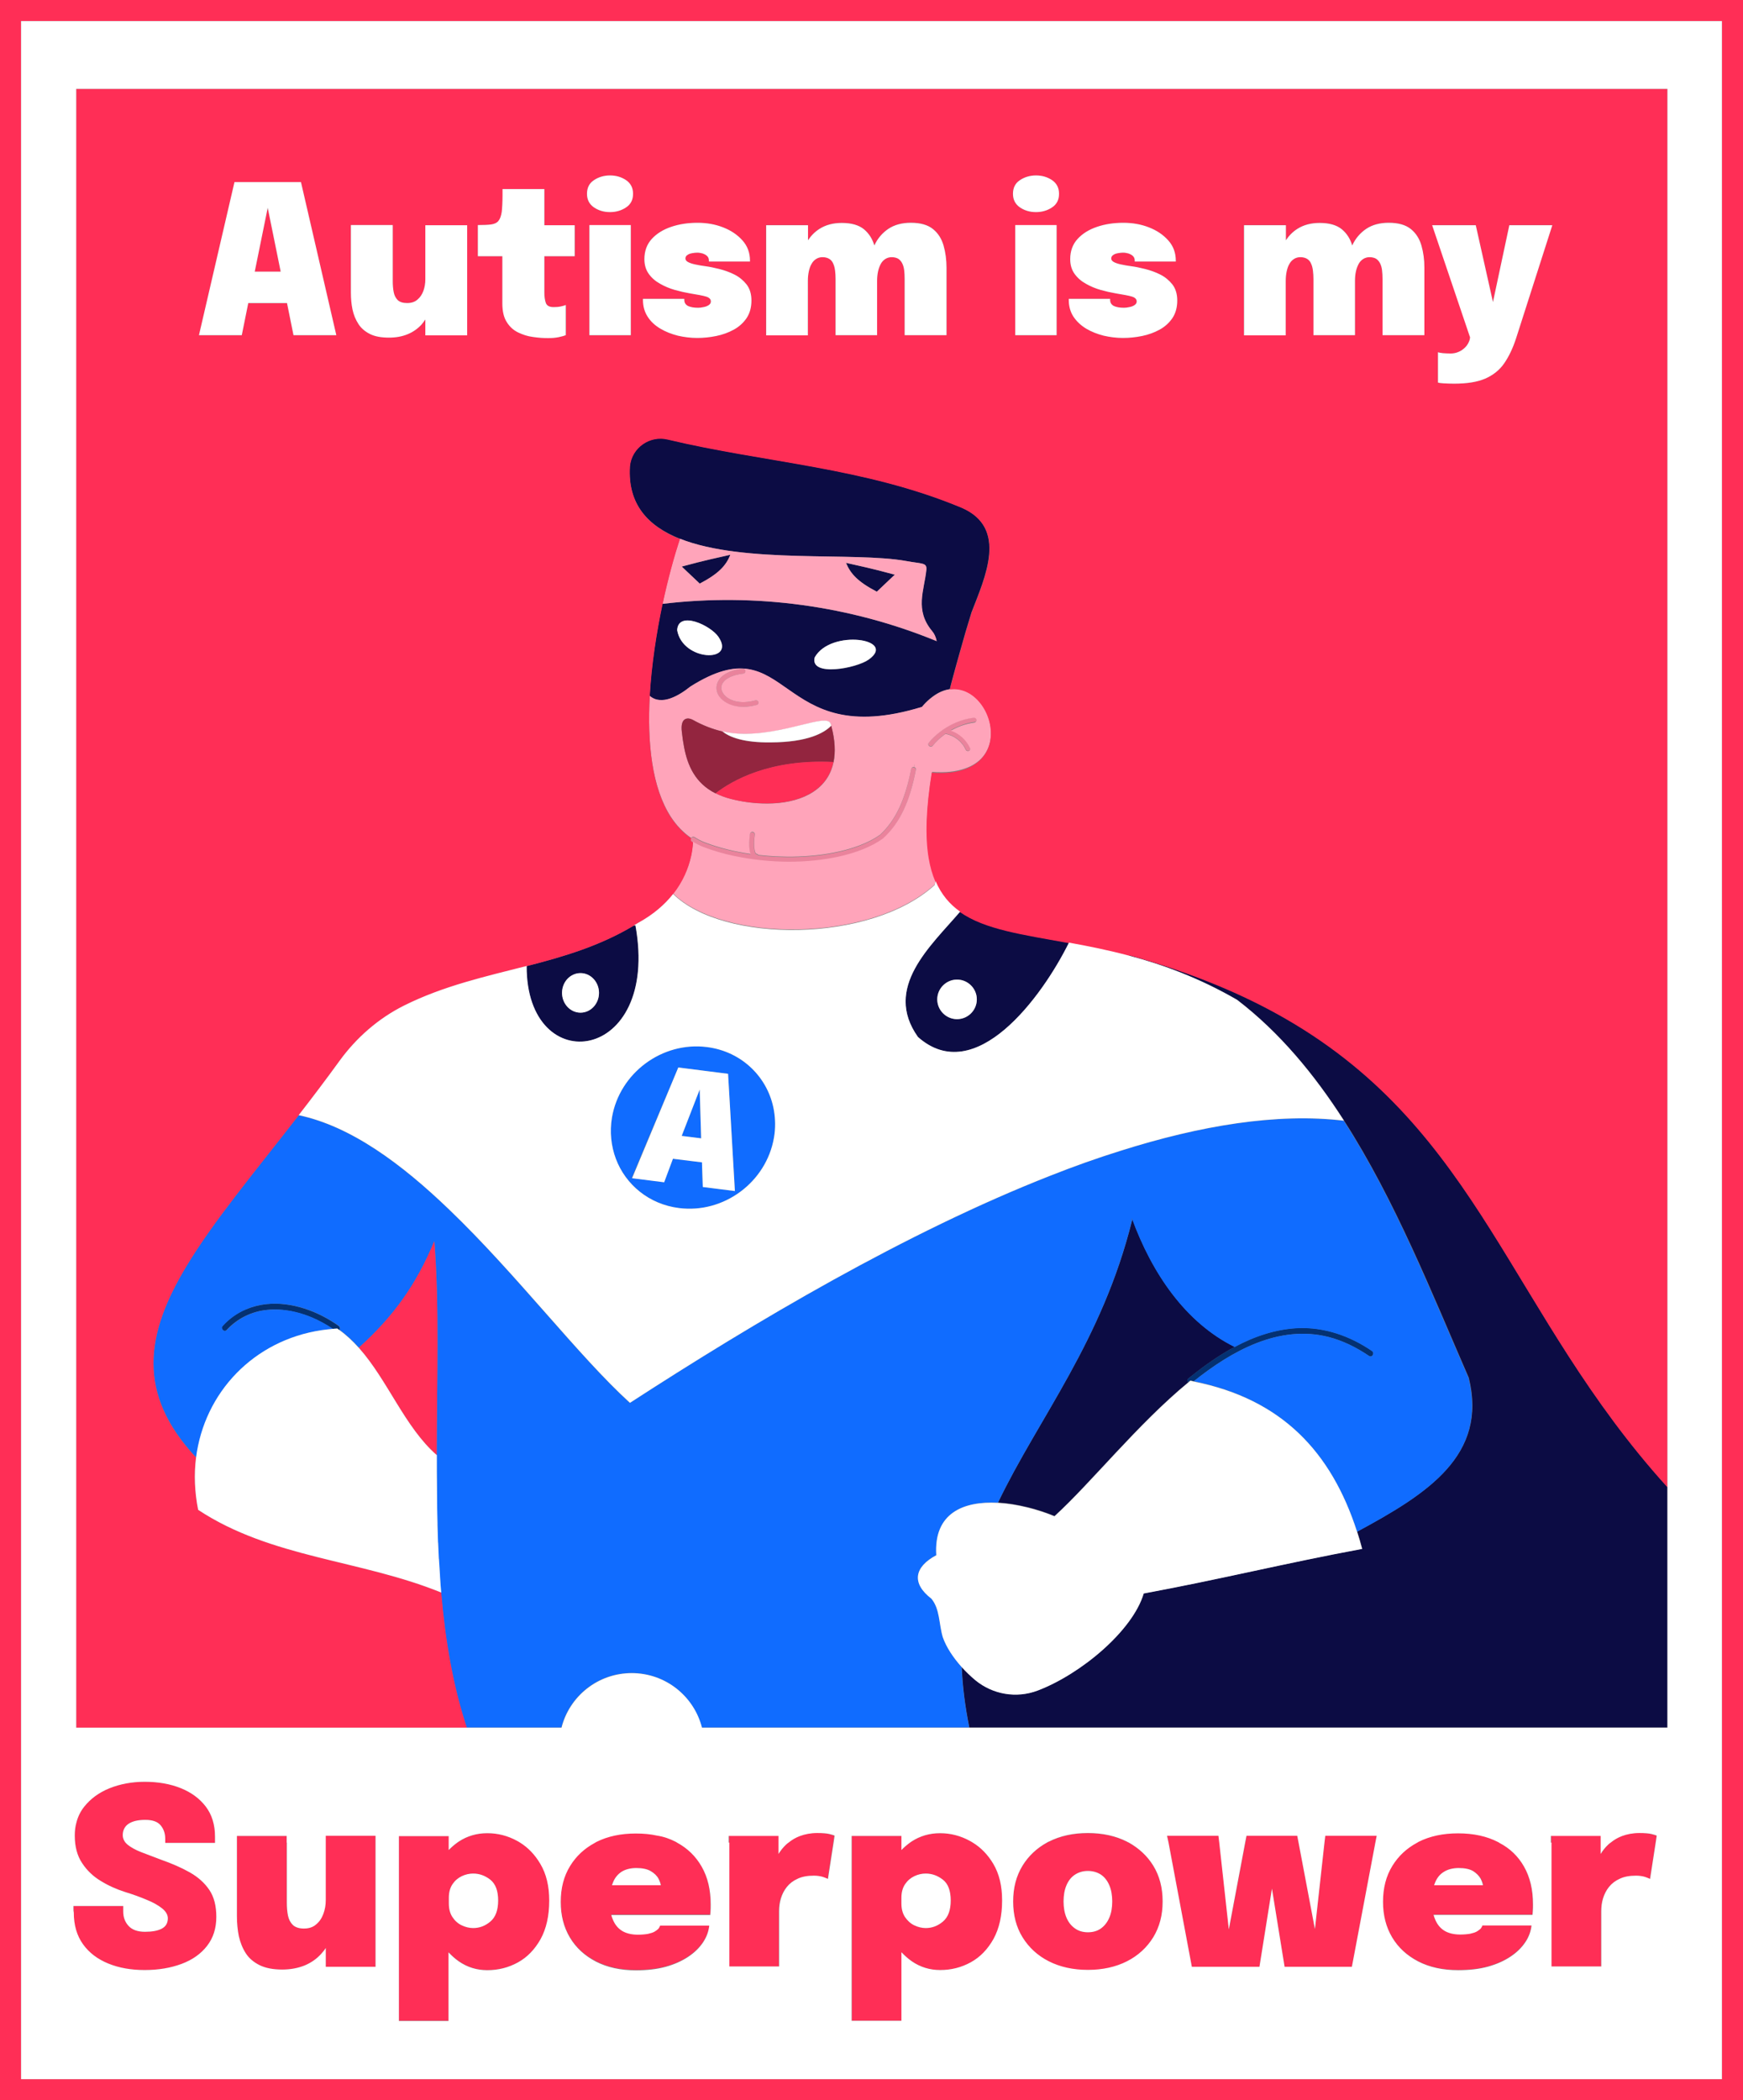
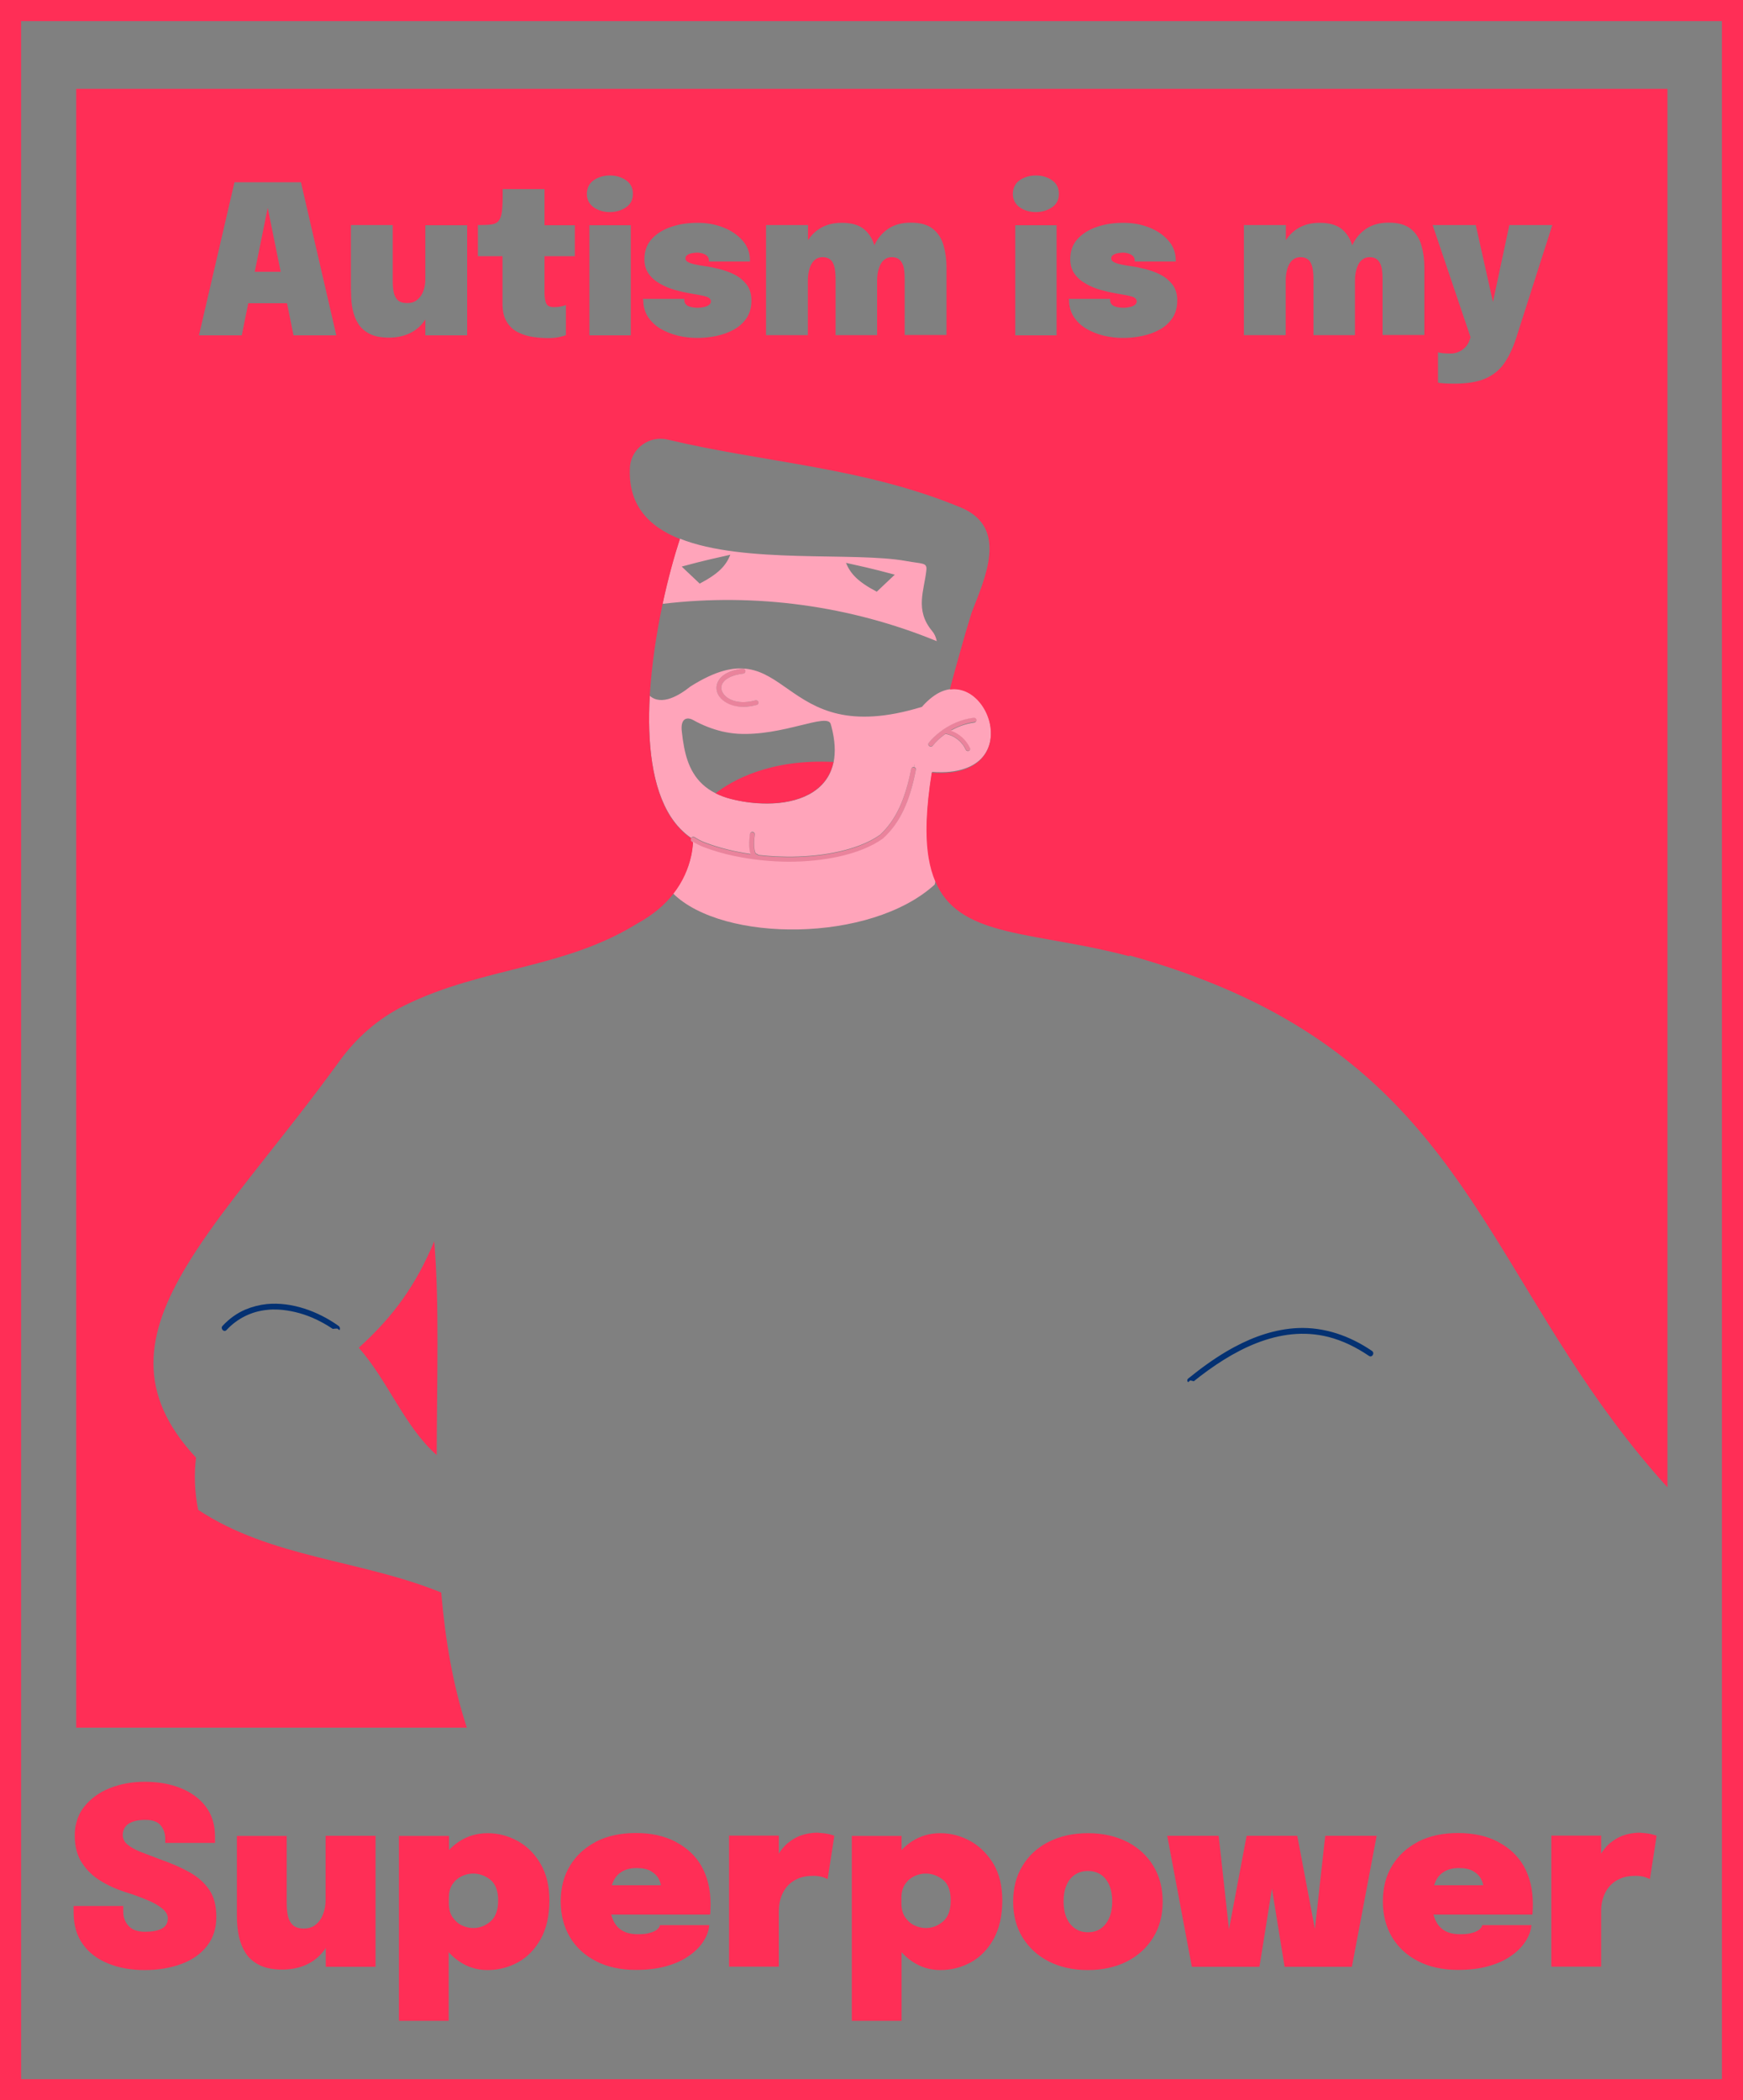
<svg xmlns="http://www.w3.org/2000/svg" height="1295.2" preserveAspectRatio="xMidYMid meet" version="1.0" viewBox="0.0 0.0 1074.9 1295.2" width="1074.9" zoomAndPan="magnify">
  <rect x="0.0" y="0.0" width="1074.9" height="1295.2" fill="#808080" stroke="none" />
  <g id="change1_1">
-     <path d="M1028.3,916.9v148.4H597.8c-2.7-13.3-4.2-25.7-4.7-37.4c2.6,2.9,5.5,5.7,8.5,8.2 c10.7,8.8,25.3,11.3,38.3,6.4c26.7-10.1,58.7-36.9,65.5-59.9h0c48.1-8.9,85.3-18.3,134.7-27.5c-1-3.6-2-7.1-3.1-10.6 c43.4-23.4,80.6-47.1,68.8-94.9c-22.6-51.9-45.4-109.5-76.9-158.5c-18.4-28.7-39.8-54.5-65.9-74.5c-23.3-13.5-45.7-21.7-66.4-27.2 l0.2-0.5c38.4,10.7,69.9,23.9,96.4,39.2C913.2,697.5,931,809.4,1028.3,916.9z M566.1,639.5c-21.6-30.4,7.8-56,26-77.3 c15.4,10.9,38.8,14,67.2,19.2C642.5,615.2,601.4,670.8,566.1,639.5z M602.4,616.3c0-6.7-5.5-12.2-12.2-12.2s-12.2,5.5-12.2,12.2 s5.5,12.2,12.2,12.2S602.4,623.1,602.4,616.3z M391.8,570.7c15.5,85.2-67.4,95.7-67.1,25.1c22.7-5.8,45.1-12.4,66.1-25L391.8,570.7z M369.4,612.3c0-6.7-5.1-12.2-11.4-12.2s-11.4,5.5-11.4,12.2c0,6.7,5.1,12.2,11.4,12.2S369.4,619,369.4,612.3z M568.5,436 c-91,27.9-80.4-52-142.9-12.5c-6.6,5.3-17.6,12.1-25,5.7c1.1-19.4,4.2-39.2,7.9-56.8c57.1-6.9,115.9,1.1,169.1,23 c-0.5-2.5-1.5-4.7-2.9-6.3c-10.8-13-4.8-25-3.5-37.6c0.5-4.7-2.6-3.7-12.3-5.5c-32.3-5.9-100,2-139.7-13.8 c-19.5-7.8-32.3-21.2-30.8-44.8c1.1-11.4,12.2-19.2,23.3-16.5c60.3,14.4,121.2,17,181.3,42.1c28.8,12.5,14.4,43.1,6.1,64.6 c-2.6,8.4-5,16.5-7.1,24.2c-1.7,5.9-3.2,11.5-4.7,17c-0.6,2.1-1.1,4.2-1.6,6.2c-0.2,0-0.4,0.1-0.6,0.1c-3,0.5-6.2,1.8-9.3,4 c-1.7,1.2-3.4,2.6-5.1,4.3C570,434.2,569.3,435.1,568.5,436z M443.1,392.8c-4.7-7-24.9-16.5-25.5-4.2 C420.9,407.9,454.1,408.9,443.1,392.8z M502.5,405.5c-3.2,12.1,25.6,6.8,33.3,1.3C553.6,394,512.3,387.7,502.5,405.5z M551.8,354.4 c-15-4.1-21.8-5.4-30-7.3c2.7,6.7,7.1,11.6,19,17.8L551.8,354.4z M450.5,342.1c-8.3,2-15,3.2-30,7.3l11.1,10.5 C443.3,353.7,447.7,348.8,450.5,342.1z M568.1,439.1C568.1,439.1,568.1,439.1,568.1,439.1L568.1,439.1L568.1,439.1z M650.3,934.9 c22.9-20.9,51.1-56.6,82.5-82.5c-0.6-0.6-0.8-1.6,0.1-2.3c7.5-6.1,15.3-11.8,23.6-16.7c1.6-1,3.3-1.9,5-2.8 c-30.3-15-51-45.3-63.5-79.6l0.2,1.4c-18.5,74.7-57.7,122-82.7,174.2C627.4,927.3,640.2,930.7,650.3,934.9z" fill="#0C0C44" />
-   </g>
+     </g>
  <g id="change2_1">
    <path d="M209.4,820.3c-0.5-0.3-0.9-0.7-1.4-1c-0.9,0-1.9,0.1-2.8,0.2c-4-2.7-8.2-5-12.6-6.9c-6.6-2.8-13.8-4.6-21-5 c-2.3-0.1-4.6-0.1-6.9,0.2c-9.6,0.9-18.4,5.3-25,12.4c-1.5,1.7-4-0.8-2.5-2.5c4-4.3,8.7-7.8,14.1-10.1c4.3-1.8,8.7-2.9,13.2-3.4 c15.5-1.5,31.7,4.5,44.2,13.4C209.8,818.4,209.8,819.5,209.4,820.3z M846.1,833.1c-13.6-9.3-29.5-14.9-46.1-14.1 c-13.6,0.7-26.7,5.2-38.6,11.6c-1.7,0.9-3.3,1.8-5,2.8c-8.3,4.9-16.1,10.6-23.6,16.7c-0.9,0.7-0.7,1.7-0.1,2.3 c0.4-0.4,0.9-0.7,1.3-1.1c0.7,0.1,1.5,0.3,2.2,0.5c23.2-18.6,52.5-35.1,83.1-27.3c9,2.3,17.3,6.5,25,11.7 C846.2,837.4,848,834.4,846.1,833.1z" fill="#043172" />
  </g>
  <g id="change3_1">
-     <path d="M836.9,944.6c-15.9-49.3-46.5-81.8-100.7-92.8c23.2-18.6,52.5-35.1,83.1-27.3c9,2.3,17.3,6.5,25,11.7 c1.9,1.3,3.6-1.8,1.8-3c-13.6-9.3-29.5-14.9-46.1-14.1c-13.6,0.7-26.7,5.2-38.6,11.6c-30.3-15-51-45.3-63.5-79.6l0.2,1.4 c-18.5,74.7-57.7,122-82.7,174.2c-21-1.1-39.7,6.2-38,32.3c-13.5,7.2-15.5,17.2-3,26.8c5.3,6.5,4.6,15.7,7,23.7 c2.2,6.1,6.4,12.6,11.6,18.4c0.5,11.7,2,24.1,4.7,37.4h-72.2h-92.7c-4.9-19.3-22.4-33.6-43.3-33.6s-38.4,14.3-43.3,33.6h-58.4 c-8.6-25.6-13.3-53.9-15.8-83.2c-0.3-3.1-0.5-6.2-0.7-9.4c0-0.7-0.1-1.4-0.1-2c-0.2-3.1-0.4-6.2-0.6-9.3c0-0.3,0-0.7-0.1-1 c-0.2-2.9-0.3-5.9-0.4-8.9c0-0.5,0-1.1-0.1-1.6c-0.1-3.2-0.2-6.4-0.3-9.6c0-0.4,0-0.8,0-1.2c-0.1-3.1-0.2-6.3-0.2-9.4 c0-0.2,0-0.4,0-0.7c-0.1-3.4-0.1-6.7-0.1-10.1c0-0.3,0-0.6,0-0.9c-0.1-6.9-0.1-13.9-0.1-20.8l0,0c0.1-46.8,1.7-92.6-1.4-131.8 c-11.1,26.7-24.9,46.1-46.5,65.6l0,0.1c-0.1-0.1-0.1-0.1-0.2-0.2c-3.6-4-7.5-7.7-11.8-10.8c0.4-0.8,0.4-1.8-0.5-2.5 c-12.5-8.9-28.7-15-44.2-13.4c-4.5,0.4-8.9,1.5-13.2,3.4c-5.4,2.3-10.2,5.8-14.1,10.1c-1.5,1.6,0.9,4.1,2.5,2.5 c6.6-7.1,15.4-11.5,25-12.4c2.3-0.2,4.6-0.3,6.9-0.2c7.2,0.3,14.3,2.1,21,5c4.4,1.9,8.6,4.2,12.6,6.9c-2.3,0.2-4.6,0.5-6.9,0.8 c-42.1,6.3-72.3,38.5-77.4,78.6C84,859.4,89.7,822.8,115,780.8c16.7-27.8,42.1-58.1,69.2-93c32.2,6.8,63.5,30,92.9,58.3 c41.5,39.9,79.5,90.1,111.3,119.1c77.1-50,170.3-105.2,259.3-140.1c14.4-5.7,28.7-10.8,42.8-15.2c49.8-15.8,97.1-23.6,138.2-18.7 c31.5,49,54.2,106.6,76.9,158.5C917.5,897.5,880.3,921.2,836.9,944.6z M563.6,473.3l0.3-2C563.8,471.9,563.7,472.6,563.6,473.3 C563.5,473.2,563.6,473.2,563.6,473.3C563.6,473.3,563.6,473.3,563.6,473.3z M379.8,714.7c-3-7.8-3.9-16.6-2.4-25.6 c4.7-27.4,30.9-46.9,58.5-43.4c21.8,2.7,38,19,41.4,39.2c0.9,5.4,1,11,0,16.7c-4.7,27.4-30.9,46.9-58.5,43.4 C400.3,742.7,385.9,730.6,379.8,714.7z M396.7,709.5l-7.1,17l19.8,2.5l5.6-14.4l17.9,2.2l0.5,15.2l19.8,2.5l-2.4-41.4l-1.8-30.9 l-30.7-3.9L396.7,709.5z M432.4,702l-0.1-3.4l-0.8-26.7l-11.1,28.6l4.1,0.5L432.4,702z" fill="#106CFF" />
-   </g>
+     </g>
  <g id="change4_1">
    <path d="M444.6,430.8c-2.6-2.8-3.4-6.4-2.2-9.6c1-2.7,4.4-7.5,15.6-8.8c0.8-0.1,1.6,0.5,1.7,1.3 c0.1,0.8-0.5,1.6-1.3,1.7c-7,0.8-11.8,3.3-13.2,6.8c-0.8,2.1-0.2,4.5,1.6,6.5c3,3.3,9.5,5.8,19.1,3.2c0.8-0.2,1.6,0.3,1.8,1 c0.2,0.8-0.2,1.6-1,1.8c-3,0.8-5.8,1.2-8.3,1.2C451.9,436.1,447.2,433.7,444.6,430.8z M602.3,443.7c-0.1-0.8-0.9-1.4-1.7-1.3 c-7.7,1-15,4.2-21.1,9c-2.4,1.9-4.6,4.1-6.6,6.4c-0.5,0.6-0.4,1.6,0.2,2.1c0.3,0.2,0.6,0.3,1,0.3c0.4,0,0.9-0.2,1.2-0.5 c1-1.2,2.1-2.4,3.2-3.5c1.4-1.4,3-2.6,4.6-3.8c5.4,1,10.3,4.8,12.5,9.7c0.2,0.6,0.8,0.9,1.4,0.9c0.2,0,0.4,0,0.6-0.1 c0.2-0.1,0.4-0.2,0.5-0.4c0.3-0.4,0.4-0.8,0.3-1.3c0-0.1-0.1-0.2-0.1-0.3c-2.3-5-6.6-8.9-11.8-10.7c4.5-2.5,9.4-4.3,14.5-5 C601.8,445.3,602.4,444.5,602.3,443.7z M563.6,473.3C563.6,473.3,563.6,473.3,563.6,473.3C563.6,473.2,563.5,473.2,563.6,473.3 c-0.9-0.2-1.7,0.4-1.8,1.2c-3.6,19.2-9.6,31.7-19.2,40.6c-11.4,8.1-30,12.7-50.3,13.4c-4.6,0.2-9.4,0.1-14.1-0.1 c-3.6-0.2-7.2-0.5-10.7-0.9c-0.2-0.4-0.6-0.6-1.1-0.7c-0.1,0-0.2,0-0.4-0.3c-1.3-1.7-1.2-7.8-0.6-11.5c0.1-0.8-0.4-1.6-1.3-1.7 c-0.8-0.1-1.6,0.4-1.7,1.3c-0.2,1.5-1.1,8.4,0.4,12.3c-9.9-1.5-19.5-3.8-28.2-7.1c-2.2-0.9-4.4-2-6.4-3.3c-0.2-0.2-0.5-0.2-0.8-0.2 c-0.5,0-1,0.2-1.3,0.7c0,0,0,0,0,0c-0.4,0.7-0.2,1.6,0.5,2.1c0.2,0.2,0.5,0.3,0.7,0.4c1.9,1.2,4,2.2,6.1,3.1 c6.2,2.4,12.7,4.3,19.5,5.7c11,2.4,22.5,3.5,33.8,3.5c10.6,0,20.9-1,30.2-3.1c10.9-2.4,20.5-6.1,27.5-11.2l0.1-0.1 c10.2-9.4,16.4-22.4,20.2-42.3c0,0,0,0,0,0C564.9,474.2,564.4,473.5,563.6,473.3z" fill="#EA839C" />
  </g>
  <g id="change5_1">
    <path d="M577.7,395.4c-0.5-2.5-1.5-4.7-2.9-6.3c-10.8-13-4.8-25-3.5-37.6c0.5-4.7-2.6-3.7-12.3-5.5 c-32.3-5.9-100,2-139.7-13.8c-3.5,10.4-7.4,24.5-10.7,40.2C465.7,365.5,524.5,373.5,577.7,395.4z M551.8,354.4l-11.1,10.5 c-11.8-6.2-16.2-11.1-19-17.8C530,349,536.8,350.3,551.8,354.4z M431.5,359.9l-11.1-10.5c15-4.1,21.8-5.4,30-7.3 C447.7,348.8,443.3,353.7,431.5,359.9z M605.4,434.5L605.4,434.5L605.4,434.5c-4.6-6.4-11.6-10.6-19.5-9.5c-0.2,0-0.4,0.1-0.6,0.1 c-3,0.5-6.2,1.8-9.3,4c-1.7,1.2-3.4,2.6-5.1,4.3c-0.8,0.8-1.6,1.6-2.3,2.5c-91,27.9-80.4-52-142.9-12.5c-6.6,5.3-17.6,12.1-25,5.7 c-1.6,28.8,1.3,56.6,13.1,74.7c3.4,5.2,7.5,9.5,12.4,12.9c0.3-0.4,0.8-0.7,1.3-0.7c0.3,0,0.5,0.1,0.8,0.2c2,1.3,4.1,2.4,6.4,3.3 c8.7,3.3,18.3,5.7,28.2,7.1c-1.5-3.9-0.6-10.8-0.4-12.3c0.1-0.8,0.9-1.4,1.7-1.3c0.8,0.1,1.4,0.9,1.3,1.7c-0.6,3.8-0.7,9.8,0.6,11.5 c0.2,0.3,0.4,0.3,0.4,0.3c0.5,0,0.9,0.3,1.1,0.7c3.6,0.4,7.1,0.7,10.7,0.9c4.7,0.2,9.5,0.3,14.1,0.1c20.2-0.7,38.9-5.3,50.3-13.4 c9.6-8.9,15.5-21.5,19.2-40.6c0.2-0.8,0.9-1.3,1.7-1.2c0.1-0.7,0.2-1.3,0.4-2l-0.3,2c0.8,0.2,1.3,0.9,1.1,1.7c0,0,0,0,0,0 c-3.8,19.9-10,33-20.2,42.3l-0.1,0.1c-7.1,5.1-16.6,8.8-27.5,11.2c-9.3,2-19.6,3.1-30.2,3.1c-11.2,0-22.8-1.2-33.8-3.5 c-6.8-1.4-13.3-3.3-19.5-5.7c-2.2-0.9-4.2-1.9-6.1-3.1c-0.2,2.7-0.6,5.6-1.2,8.6c-1.7,7.5-5.1,15.7-11.1,23.3 c30.7,30.3,121.7,30.6,161.3-5.5l0.6-2.4c-1.8-4.2-3.2-9-4.1-14.4c-2.2-13.2-1.7-30.3,1.9-52.7c8.3,0.6,15-0.2,20.3-2.1 C614.3,467.4,614.3,446.8,605.4,434.5z M568.1,439.1L568.1,439.1L568.1,439.1C568.1,439.1,568.1,439.1,568.1,439.1z M442.4,421.2 c1-2.7,4.4-7.5,15.6-8.8c0.8-0.1,1.6,0.5,1.7,1.3c0.1,0.8-0.5,1.6-1.3,1.7c-7,0.8-11.8,3.3-13.2,6.8c-0.8,2.1-0.2,4.5,1.6,6.5 c3,3.3,9.5,5.8,19.1,3.2c0.8-0.2,1.6,0.3,1.8,1c0.2,0.8-0.2,1.6-1,1.8c-3,0.8-5.8,1.2-8.3,1.2c-6.5,0-11.2-2.4-13.8-5.2 C442,428,441.2,424.4,442.4,421.2z M421.9,460.9c-0.6-3.2-1.1-6.4-1.4-9.5c-1.1-8.6,3.3-9.4,6.9-7.4c5.7,3.2,11.8,5.6,18.1,7.1 c3.1,0.7,6.3,1.2,9.5,1.4c27.8,1.6,55.3-13.2,57.3-6c0.1,0.4,0.2,0.8,0.3,1.1c0,0.1,0.1,0.2,0.1,0.3c2.3,8.7,2.6,16,1.4,22.1 c-0.4,1.8-0.9,3.4-1.5,5c-6.1,15.5-23.9,21.2-42.6,20.5c-6.4-0.2-13-1.2-19.2-2.8c-3.6-0.9-6.7-2.1-9.5-3.5 C428.5,482.8,424,471.7,421.9,460.9z M598,462.7c-0.1,0.2-0.3,0.3-0.5,0.4c-0.2,0.1-0.4,0.1-0.6,0.1c-0.6,0-1.1-0.3-1.4-0.9 c-2.2-5-7.1-8.8-12.5-9.7c-1.6,1.2-3.2,2.4-4.6,3.8c-1.1,1.1-2.2,2.2-3.2,3.5c-0.3,0.4-0.7,0.5-1.2,0.5c-0.3,0-0.7-0.1-1-0.3 c-0.6-0.5-0.7-1.5-0.2-2.1c2-2.4,4.2-4.5,6.6-6.4c6.1-4.8,13.4-8,21.1-9c0.8-0.1,1.6,0.5,1.7,1.3c0.1,0.8-0.5,1.6-1.3,1.7 c-5.1,0.7-10.1,2.4-14.5,5c5.2,1.8,9.5,5.7,11.8,10.7c0,0.1,0.1,0.2,0.1,0.3C598.4,461.8,598.3,462.3,598,462.7z" fill="#FFA4BA" />
  </g>
  <g id="change6_1">
-     <path d="M514,470c-39.4-2-62.7,11.5-72.7,19.3c-12.8-6.4-17.3-17.5-19.4-28.4c-0.6-3.2-1.1-6.4-1.4-9.5 c-1.1-8.6,3.3-9.4,6.9-7.4c5.7,3.2,11.8,5.6,18.1,7.1c2.2,1.8,5.5,3.6,10.6,4.9c4.7,1.2,11,2,19.2,1.9c23.2-0.1,33-6,37-10 c0.1-0.1,0.2-0.2,0.3-0.3c0,0.1,0.1,0.2,0.1,0.3C515,456.5,515.3,463.9,514,470z" fill="#93253F" />
-   </g>
+     </g>
  <g id="change7_1">
    <path d="M0,0v1295.2h1074.9V0H0z M1061.9,1282.2H13V13h1048.9V1282.2z M269.3,897.3c-19.7-17.3-30.2-46-48-66.1 l0-0.1c21.6-19.5,35.4-39,46.5-65.6C271,804.7,269.4,850.5,269.3,897.3z M272.1,982.1C272.1,982.1,272.1,982.1,272.1,982.1 c-49.8-20.3-104.8-21.2-149.9-51c-2.2-11.1-2.6-21.9-1.3-32.2C84,859.4,89.7,822.8,115,780.8c16.7-27.8,42.1-58.1,69.2-93 c8.3-10.7,16.7-21.8,25.2-33.5c10.3-14.3,23.8-26.1,39.6-34c24.6-12.3,50.3-18,75.8-24.5c22.7-5.8,45.1-12.4,66.1-25 c0.8-0.5,1.7-1,2.5-1.5c9.5-5.2,16.6-11.4,21.7-17.9c6.1-7.7,9.4-15.8,11.1-23.3c0.7-3,1-5.9,1.2-8.6c-0.2-0.1-0.5-0.3-0.7-0.4 c-0.7-0.4-0.9-1.4-0.5-2.1c0,0,0,0,0,0c-4.9-3.4-9-7.8-12.4-12.9c-11.8-18.1-14.7-45.9-13.1-74.7c1.1-19.4,4.2-39.2,7.9-56.8 c3.4-15.8,7.3-29.8,10.7-40.2c-19.5-7.8-32.3-21.2-30.8-44.8c1.1-11.4,12.2-19.2,23.3-16.5c60.3,14.4,121.2,17,181.3,42.1 c28.8,12.5,14.4,43.1,6.1,64.6c-2.6,8.4-5,16.5-7.1,24.2c-1.7,5.9-3.2,11.5-4.7,17c-0.6,2.1-1.1,4.2-1.6,6.2 c7.9-1.1,14.9,3.1,19.5,9.5l0,0l0,0c8.9,12.3,9,32.9-10.4,39.7c-5.3,1.9-11.9,2.7-20.3,2.1c-3.6,22.5-4.1,39.6-1.9,52.7 c0.9,5.4,2.3,10.2,4.1,14.4c3.5,8.2,8.6,14.2,15.1,18.8c15.4,10.9,38.8,14,67.2,19.2c11.6,2.1,24.1,4.6,37.3,8.1l0.2-0.5 c38.4,10.7,69.9,23.9,96.4,39.2c120.2,69.4,138,181.3,235.3,288.8V54.8H47v1010.6h240.9C279.4,1039.7,274.6,1011.5,272.1,982.1z M626.1,206.8v-67.9h25.5v67.9H626.1z M910.1,138.8l10.6,47.4l10.1-47.4h26.5L935,208.5c-2,6.2-4.5,11.4-7.4,15.6 c-2.9,4.2-6.9,7.3-11.7,9.4c-4.9,2.1-11.3,3.1-19.2,3.1c-2.4,0-4.6-0.1-6.4-0.2c-1.9-0.1-3-0.3-3.5-0.5v-18.7c0.6,0.3,1.6,0.4,3,0.6 c1.4,0.1,3,0.2,4.8,0.2c1.7,0,3.3-0.3,4.9-1c1.5-0.6,2.9-1.6,4.1-2.8c1.2-1.2,2.1-2.7,2.7-4.5l0.6-1.7l-23.4-69.2H910.1z M767.2,138.8H793v9.3c1.9-2.9,4.2-5.2,7-7c3.9-2.5,8.5-3.7,13.8-3.7c6,0,10.5,1.3,13.7,3.9c3.1,2.6,5.2,5.9,6.4,10 c2-4.4,5-7.8,8.7-10.3c3.8-2.5,8.4-3.7,13.8-3.7c6,0,10.5,1.3,13.7,3.9c3.2,2.6,5.3,6,6.5,10.2c1.2,4.2,1.8,8.7,1.8,13.6 c0,2,0,4.6,0,7.9c0,3.3,0,7.4,0,12.4v21.3h-25.8V183c0-2.4,0-4.5,0-6.4c0-1.9,0-3.4,0-4.6c0-2-0.1-3.8-0.3-5.4 c-0.2-1.6-0.6-3-1.2-4.2c-0.6-1.2-1.4-2.1-2.4-2.8c-1-0.6-2.4-1-4.1-1c-1.5,0-2.8,0.4-3.9,1.1c-1.1,0.7-2.1,1.7-2.8,3 c-0.7,1.3-1.3,2.8-1.7,4.6c-0.4,1.8-0.6,3.8-0.6,6c0,3.4,0,7.5,0,12.3v21.1H810v-23.9c0-2.4,0-4.5,0-6.3c0-1.8,0-3.3,0-4.5 c0-1.7-0.1-3.4-0.3-5c-0.2-1.6-0.5-3-1.1-4.3c-0.5-1.3-1.3-2.3-2.4-3c-1.1-0.7-2.5-1.1-4.3-1.1c-1.5,0-2.8,0.4-3.9,1.1 c-1.1,0.7-2.1,1.7-2.8,3c-0.8,1.3-1.3,2.8-1.7,4.6c-0.4,1.8-0.6,3.8-0.6,6v33.4h-25.8V138.8z M659.1,184.6c0-0.1,0-0.2,0-0.3h25.5 c0,0.1,0,0.2,0,0.3c0,0.1,0,0.2,0,0.3c0,1.8,0.8,3,2.3,3.8c1.5,0.7,3.6,1.1,6.2,1.1c0.9,0,2-0.1,3.3-0.4c1.2-0.2,2.3-0.6,3.2-1.2 c0.9-0.6,1.4-1.3,1.4-2.3c0-1.4-1-2.4-2.9-3c-1.9-0.6-5.3-1.2-10.1-2c-2.9-0.5-6-1.2-9.2-2.1c-3.2-0.9-6.3-2.2-9.1-3.8 c-2.9-1.6-5.2-3.6-7-6.1c-1.8-2.5-2.7-5.5-2.7-9.1c0-4.9,1.5-9.1,4.5-12.4c3-3.3,7-5.8,12-7.5c5-1.7,10.4-2.5,16.3-2.5 c5.6,0,10.8,0.9,15.7,2.8c4.9,1.9,8.9,4.6,12,8.1c3.1,3.5,4.6,7.6,4.6,12.4c0,0.1,0,0.2,0,0.3s0,0.2,0,0.3h-25.3c0-0.1,0-0.2,0-0.3 s0-0.2,0-0.3c0-1.2-0.4-2.1-1.1-2.8c-0.7-0.7-1.7-1.2-2.8-1.6c-1.1-0.3-2.2-0.5-3.3-0.5c-0.9,0-1.9,0.1-3,0.3 c-1.2,0.2-2.2,0.5-3,1.1c-0.9,0.5-1.3,1.3-1.3,2.2c0,0.9,0.5,1.6,1.6,2.2c1.1,0.6,2.6,1.1,4.5,1.5c1.9,0.4,4,0.8,6.4,1.1 c2.4,0.3,5.2,0.9,8.4,1.7c3.2,0.8,6.3,1.9,9.3,3.4c3,1.5,5.5,3.6,7.5,6.1c2,2.6,3,5.9,3,9.9c0,4.3-1,7.9-3,10.9 c-2,2.9-4.6,5.3-7.9,7.1c-3.3,1.8-6.9,3.1-10.8,3.9c-3.9,0.8-7.8,1.2-11.8,1.2c-4,0-8-0.5-11.9-1.4c-3.9-1-7.5-2.4-10.7-4.3 c-3.2-1.9-5.8-4.4-7.7-7.3c-1.9-2.9-2.9-6.4-2.9-10.4C659.1,184.9,659.1,184.8,659.1,184.6z M628.9,111.1c2.8-1.9,6.2-2.9,9.9-2.9 c3.8,0,7.1,1,9.9,2.9c2.8,1.9,4.3,4.7,4.3,8.4c0,3.7-1.4,6.5-4.3,8.4c-2.8,1.9-6.2,2.9-9.9,2.9c-3.8,0-7.1-1-9.9-2.9 c-2.8-2-4.3-4.8-4.3-8.4C624.7,115.9,626.1,113,628.9,111.1z M472.5,138.8h25.8v9.3c1.9-2.9,4.2-5.2,7-7c3.9-2.5,8.5-3.7,13.8-3.7 c6,0,10.5,1.3,13.7,3.9c3.1,2.6,5.2,5.9,6.4,10c2-4.4,5-7.8,8.7-10.3c3.8-2.5,8.4-3.7,13.8-3.7c6,0,10.5,1.3,13.7,3.9 c3.2,2.6,5.3,6,6.5,10.2c1.2,4.2,1.8,8.7,1.8,13.6c0,2,0,4.6,0,7.9c0,3.3,0,7.4,0,12.4v21.3h-25.8V183c0-2.4,0-4.5,0-6.4 c0-1.9,0-3.4,0-4.6c0-2-0.1-3.8-0.3-5.4c-0.2-1.6-0.6-3-1.2-4.2c-0.6-1.2-1.4-2.1-2.4-2.8c-1-0.6-2.4-1-4.1-1 c-1.5,0-2.8,0.4-3.9,1.1c-1.1,0.7-2.1,1.7-2.8,3c-0.7,1.3-1.3,2.8-1.7,4.6c-0.4,1.8-0.6,3.8-0.6,6c0,3.4,0,7.5,0,12.3v21.1h-25.6 v-23.9c0-2.4,0-4.5,0-6.3c0-1.8,0-3.3,0-4.5c0-1.7-0.1-3.4-0.3-5c-0.2-1.6-0.5-3-1.1-4.3c-0.5-1.3-1.3-2.3-2.4-3 c-1.1-0.7-2.5-1.1-4.3-1.1c-1.5,0-2.8,0.4-3.9,1.1c-1.1,0.7-2.1,1.7-2.8,3c-0.8,1.3-1.3,2.8-1.7,4.6c-0.4,1.8-0.6,3.8-0.6,6v33.4 h-25.8V138.8z M396.5,184.6c0-0.1,0-0.2,0-0.3H422c0,0.1,0,0.2,0,0.3c0,0.1,0,0.2,0,0.3c0,1.8,0.8,3,2.3,3.8 c1.5,0.7,3.6,1.1,6.2,1.1c0.9,0,2-0.1,3.3-0.4c1.2-0.2,2.3-0.6,3.2-1.2c0.9-0.6,1.4-1.3,1.4-2.3c0-1.4-1-2.4-2.9-3 c-1.9-0.6-5.3-1.2-10.1-2c-2.9-0.5-6-1.2-9.2-2.1c-3.2-0.9-6.3-2.2-9.1-3.8c-2.9-1.6-5.2-3.6-7-6.1c-1.8-2.5-2.7-5.5-2.7-9.1 c0-4.9,1.5-9.1,4.5-12.4c3-3.3,7-5.8,12-7.5c5-1.7,10.4-2.5,16.3-2.5c5.6,0,10.8,0.9,15.7,2.8c4.9,1.9,8.9,4.6,12,8.1 c3.1,3.5,4.6,7.6,4.6,12.4c0,0.1,0,0.2,0,0.3s0,0.2,0,0.3h-25.3c0-0.1,0-0.2,0-0.3s0-0.2,0-0.3c0-1.2-0.4-2.1-1.1-2.8 c-0.7-0.7-1.7-1.2-2.8-1.6c-1.1-0.3-2.2-0.5-3.3-0.5c-0.9,0-1.9,0.1-3,0.3c-1.2,0.2-2.2,0.5-3,1.1c-0.9,0.5-1.3,1.3-1.3,2.2 c0,0.9,0.5,1.6,1.6,2.2c1.1,0.6,2.6,1.1,4.5,1.5c1.9,0.4,4,0.8,6.4,1.1c2.4,0.3,5.2,0.9,8.4,1.7c3.2,0.8,6.3,1.9,9.3,3.4 c3,1.5,5.5,3.6,7.5,6.1c2,2.6,3,5.9,3,9.9c0,4.3-1,7.9-3,10.9c-2,2.9-4.6,5.3-7.9,7.1c-3.3,1.8-6.9,3.1-10.8,3.9 c-3.9,0.8-7.8,1.2-11.8,1.2c-4,0-8-0.5-11.9-1.4c-3.9-1-7.5-2.4-10.7-4.3c-3.2-1.9-5.8-4.4-7.7-7.3c-1.9-2.9-2.9-6.4-2.9-10.4 C396.5,184.9,396.5,184.8,396.5,184.6z M389,206.8h-25.5v-67.9H389V206.8z M366.2,111.1c2.8-1.9,6.2-2.9,9.9-2.9 c3.8,0,7.1,1,9.9,2.9c2.8,1.9,4.3,4.7,4.3,8.4c0,3.7-1.4,6.5-4.3,8.4c-2.8,1.9-6.2,2.9-9.9,2.9c-3.8,0-7.1-1-9.9-2.9 c-2.8-2-4.3-4.8-4.3-8.4C362,115.9,363.4,113,366.2,111.1z M294.8,138.8h0.3c3.3,0,6-0.1,8-0.4c2-0.3,3.5-1,4.4-2.2 c1-1.2,1.6-3,2-5.4c0.3-2.5,0.5-5.9,0.5-10.2v-4h25.8v22.3h18.7V158h-18.7v18.7c0,0.6,0,1.3,0,1.9c0,0.6,0,1.2,0,1.9 c0,2.5,0.3,4.6,0.9,6.3c0.6,1.7,2.2,2.6,4.8,2.6c1.5,0,3-0.1,4.4-0.4c1.4-0.3,2.4-0.6,3.1-0.9v18.6c-1,0.4-2.4,0.8-4.3,1.2 c-1.9,0.4-4,0.6-6.6,0.6c-2.9,0-6-0.2-9.3-0.7c-3.3-0.4-6.3-1.4-9.2-2.8c-2.9-1.4-5.2-3.5-7-6.4c-1.8-2.8-2.7-6.6-2.7-11.4 c0-1,0-2,0-2.9c0-1,0-1.9,0-2.9V158h-15.2V138.8z M216.4,175.7c0-1.7,0-3.4,0-5.2v-31.7h25.8v27.3c0,1.4,0,2.7,0,4 c0,1.2,0,2.4,0,3.4c0,2.4,0.2,4.7,0.6,6.7c0.4,2,1.2,3.6,2.5,4.9c1.3,1.2,3.2,1.8,5.8,1.8c2.6,0,4.7-0.7,6.3-2.1 c1.7-1.4,2.9-3.2,3.7-5.4c0.8-2.2,1.2-4.6,1.2-7.1v-33.4h25.8v67.9h-25.8v-9.8c-0.7,1.1-1.5,2.1-2.3,3.1c-2.4,2.6-5.2,4.6-8.6,6 c-3.4,1.4-7.2,2.1-11.5,2.1c-4.8,0-8.7-0.7-11.7-2.2c-3-1.5-5.4-3.5-7.1-6.1c-1.7-2.6-2.9-5.6-3.6-8.9c-0.7-3.3-1-6.8-1-10.4 C216.4,179,216.4,177.4,216.4,175.7z M144.6,112.4h41l21.8,94.4H181l-4-19.8h-23.9l-4,19.8h-26.4L144.6,112.4z M173.1,167.6h-16 l8-39.4L173.1,167.6z M450.8,492.7c-3.6-0.9-6.7-2.1-9.5-3.5c10-7.8,33.4-21.3,72.7-19.3c-0.4,1.8-0.9,3.4-1.5,5 c-6.1,15.5-23.9,21.2-42.6,20.5C463.5,495.2,457,494.3,450.8,492.7z M51.1,1199c-3.8-5.3-5.7-11.8-5.7-19.6c0-0.7,0-1.3,0-2 c0-0.7,0-1.3,0-2H76c0,0.6,0,1.1,0,1.7c0,0.6,0,1.1,0,1.7c0,3.6,1.1,6.5,3.3,8.9c2.2,2.4,5.6,3.6,10.1,3.6c4.4,0,7.8-0.6,10.3-1.9 c2.5-1.3,3.8-3.4,3.8-6.4c0-2.2-1.2-4.2-3.5-6.1c-2.4-1.9-5.5-3.7-9.5-5.3c-4-1.7-8.4-3.3-13.3-4.8c-5.3-1.7-10.3-3.9-15-6.8 c-4.7-2.8-8.6-6.5-11.6-11.1c-3-4.5-4.5-10.2-4.5-16.9c0-2.9,0.3-5.5,1-8c0.9-3.6,2.5-6.9,4.8-9.8c3.9-4.9,9-8.7,15.6-11.4 c6.5-2.6,13.8-4,21.7-4c8.3,0,15.7,1.3,22.2,3.9c6.5,2.6,11.7,6.4,15.5,11.4s5.7,11.2,5.7,18.6c0,0.7,0,1.3,0,1.9c0,0.5,0,1.1,0,1.6 c0,0.1,0,0.2,0,0.3h-30.7c0-0.1,0-0.2,0-0.3c0-0.2,0-0.5,0-0.9c0-0.5,0-0.9,0-1.2c0-3.3-0.9-6.1-2.8-8.4c-1.9-2.3-5-3.4-9.5-3.4 c-4.5,0-7.9,0.8-10.3,2.4c-2.4,1.6-3.6,4-3.6,7.1c0,1.6,0.6,3.1,1.6,4.4c0.4,0.5,0.9,0.9,1.4,1.4c2,1.6,4.8,3.2,8.4,4.6 s7.6,2.9,12.1,4.6c6.8,2.4,12.8,5,17.9,7.9c5.1,2.9,9.1,6.5,12,10.8c2.9,4.3,4.3,9.8,4.3,16.6c0,7.1-1.9,13-5.7,17.9 c-3.8,4.9-9,8.6-15.7,11.1c-6.7,2.5-14.3,3.8-22.8,3.8c-8.3,0-15.8-1.3-22.4-4C60.1,1208.2,54.9,1204.3,51.1,1199z M200.9,1132.1 h30.7v4.1v76.7h-30.7v-11.6c-0.8,1.3-1.8,2.5-2.8,3.6c-2.8,3.1-6.2,5.5-10.3,7.2c-4,1.6-8.6,2.5-13.7,2.5c-5.7,0-10.3-0.9-14-2.7 c-3.6-1.8-6.5-4.2-8.5-7.3c-2-3.1-3.4-6.6-4.3-10.5c-0.8-3.9-1.2-8.1-1.2-12.4c0-1.8,0-3.7,0-5.7c0-2,0-4.1,0-6.2v-33.5v-4.1h30.7 v4.1v28.3c0,1.7,0,3.2,0,4.7s0,2.8,0,4c0,2.9,0.2,5.5,0.7,8c0.5,2.4,1.5,4.3,3,5.8c1.5,1.4,3.8,2.2,6.8,2.2c3,0,5.6-0.8,7.5-2.5 c2-1.6,3.5-3.8,4.5-6.5c1-2.7,1.5-5.5,1.5-8.5v-35.6V1132.1z M320.9,1136.3c-0.6-0.4-1.1-0.7-1.7-1c-5.8-3.2-12-4.8-18.5-4.8 c-6.4,0-12.3,1.7-17.5,5.1c-0.4,0.2-0.7,0.5-1,0.7c-1.9,1.3-3.7,2.9-5.3,4.6v-4.6v-4.1H246v4.1v109.9h30.7v-42.3 c1.9,2.1,4,4,6.4,5.6c5.2,3.6,11.1,5.4,17.5,5.4c6.8,0,13.1-1.6,18.9-4.8s10.4-8,14-14.4c3.5-6.4,5.3-14.3,5.3-23.7 c0-8.9-1.8-16.5-5.5-22.7C330.1,1143.8,325.9,1139.4,320.9,1136.3z M302.4,1185c-3.2,2.7-6.7,4-10.6,4c-2.4,0-4.8-0.6-7.1-1.7 c-2.3-1.1-4.2-2.9-5.7-5.1c-1.5-2.3-2.2-5.1-2.2-8.4c0-0.2,0-0.3,0-0.5c0-0.2,0-0.3,0-0.5v-2.5c0-3.4,0.8-6.2,2.3-8.4 c1.5-2.2,3.4-3.8,5.7-4.9c2.3-1.1,4.7-1.6,7-1.6c3.9,0,7.4,1.3,10.6,3.8c3.2,2.6,4.8,6.8,4.8,12.8S305.6,1182.3,302.4,1185z M417.5,1136.3c-0.3-0.1-0.5-0.3-0.8-0.5c-3.5-1.8-7.4-3.2-11.5-4.1c-4.1-0.9-8.4-1.3-13.1-1.3c-9.2,0-17.3,1.7-24.3,5.2 c0,0,0,0,0,0c-0.4,0.2-0.7,0.4-1,0.6c-6.5,3.5-11.5,8.2-15.2,14.2c-3.9,6.3-5.8,13.7-5.8,22.2c0,8.3,1.9,15.6,5.6,21.9 c3.8,6.4,9.1,11.3,16.1,14.9c6.9,3.6,15.2,5.4,24.7,5.4c6.8,0,13-0.7,18.4-2.2c5.4-1.5,10.1-3.5,13.9-6.2c3.9-2.6,6.9-5.6,9.1-8.9 c2.2-3.3,3.5-6.7,3.8-10.3H407c-0.1,0.6-0.4,1.2-1,1.9c-0.5,0.7-1.3,1.3-2.4,1.8c-1,0.6-2.4,1-4.1,1.4c-1.7,0.4-3.8,0.5-6.2,0.5 c-4.1,0-7.4-0.8-10-2.5c-2.5-1.6-4.4-4-5.6-7.2c-0.3-0.8-0.5-1.6-0.8-2.4h61c0.1-0.7,0.2-1.5,0.2-2.6c0-1.1,0.1-2.4,0.1-3.9 c0-9-1.9-16.8-5.6-23.4C429.1,1144.7,424,1139.8,417.5,1136.3z M377.3,1162.6c0.2-0.5,0.4-1.1,0.6-1.6c1.2-3,3-5.2,5.5-6.7 c2.4-1.5,5.5-2.3,9.1-2.3c3.7,0,6.7,0.6,8.9,1.9c2.2,1.3,3.8,2.8,4.8,4.7c0.7,1.4,1.2,2.7,1.4,4H377.3z M511.3,1131.1 c1.7,0.4,2.8,0.8,3.2,1l-0.6,4.1l-3.5,22.6c-0.5-0.3-1.5-0.6-3-1.2c-1.6-0.5-3.5-0.8-5.7-0.8c-4,0-7.3,0.6-10,1.9 c-2.7,1.2-4.9,2.9-6.6,5c-1.7,2.1-2.9,4.5-3.7,7.1s-1.1,5.3-1.1,7.9v34.1h-30.7v-76.7v-4.1h30.7v4.1v7c1.3-2.1,2.8-4,4.5-5.6 c0.5-0.5,1.1-1,1.7-1.4c2.1-1.7,4.3-3,6.9-4c3.2-1.2,6.8-1.9,10.8-1.9C507.1,1130.4,509.6,1130.7,511.3,1131.1z M600,1136.3 c-0.6-0.4-1.1-0.7-1.7-1c-5.8-3.2-12-4.8-18.5-4.8c-6.4,0-12.3,1.7-17.5,5.1c-0.4,0.2-0.7,0.5-1,0.7c-1.9,1.3-3.7,2.9-5.3,4.6v-4.6 v-4.1h-30.7v4.1v109.9h30.7v-42.3c1.9,2.1,4,4,6.4,5.6c5.2,3.6,11.1,5.4,17.5,5.4c6.8,0,13.1-1.6,18.9-4.8c5.8-3.2,10.4-8,14-14.4 c3.5-6.4,5.3-14.3,5.3-23.7c0-8.9-1.8-16.5-5.5-22.7C609.2,1143.8,605,1139.4,600,1136.3z M581.5,1185c-3.2,2.7-6.7,4-10.6,4 c-2.4,0-4.8-0.6-7.1-1.7c-2.3-1.1-4.2-2.9-5.7-5.1c-1.5-2.3-2.2-5.1-2.2-8.4c0-0.2,0-0.3,0-0.5c0-0.2,0-0.3,0-0.5v-2.5 c0-3.4,0.8-6.2,2.3-8.4c1.5-2.2,3.4-3.8,5.7-4.9c2.3-1.1,4.7-1.6,7-1.6c3.9,0,7.4,1.3,10.6,3.8c3.2,2.6,4.8,6.8,4.8,12.8 S584.7,1182.3,581.5,1185z M696,1136.3c-0.3-0.2-0.6-0.4-1-0.5c-6.9-3.5-15-5.3-24.1-5.3c-9.1,0-17.2,1.8-24.1,5.3 c-0.3,0.2-0.6,0.4-1,0.5c-6.5,3.5-11.5,8.2-15.2,14.3c-3.9,6.3-5.8,13.7-5.8,22.1c0,8.4,1.9,15.7,5.8,22.1 c3.9,6.3,9.3,11.3,16.2,14.8s14.9,5.3,24.1,5.3c9.1,0,17.2-1.8,24.1-5.3s12.3-8.5,16.2-14.8c3.9-6.3,5.8-13.7,5.8-22.1 c0-8.4-1.9-15.7-5.8-22.1C707.5,1144.5,702.4,1139.8,696,1136.3z M684.1,1182.6c-1.2,2.8-2.9,5-5.1,6.6c-2.2,1.6-4.9,2.4-8.1,2.4 c-3.1,0-5.8-0.8-8-2.4c-2.3-1.6-4-3.8-5.2-6.6c-1.2-2.8-1.8-6.2-1.8-10c0-3.9,0.6-7.2,1.8-10c1.2-2.8,2.9-5,5.2-6.5 c2.3-1.5,4.9-2.3,8-2.3c3.1,0,5.8,0.8,8.1,2.3c2.2,1.5,3.9,3.7,5.1,6.5c1.2,2.8,1.8,6.2,1.8,10 C685.9,1176.5,685.3,1179.8,684.1,1182.6z M817.3,1132.1h31.7l-0.8,4.1l-14.5,76.7h-41.5l-7.8-48.2l-7.7,48.2h-41.7l-14.4-76.7 l-0.8-4.1h31.7l0.5,4.1l5.9,53.6l10.1-53.6l0.8-4.1H779h10.5H800l0.8,4.1l10.1,53.4l5.9-53.4L817.3,1132.1z M924.6,1136.3 c-0.3-0.1-0.5-0.3-0.8-0.5c-6.9-3.6-15.2-5.4-24.7-5.4c-9.2,0-17.3,1.7-24.3,5.2c-0.4,0.2-0.7,0.4-1,0.6 c-6.5,3.5-11.5,8.2-15.2,14.2c-3.9,6.3-5.8,13.7-5.8,22.2c0,8.3,1.9,15.6,5.6,21.9c3.8,6.4,9.1,11.3,16.1,14.9 c6.9,3.6,15.2,5.4,24.7,5.4c6.8,0,13-0.7,18.4-2.2c5.4-1.5,10.1-3.5,13.9-6.2c3.9-2.6,6.9-5.6,9.1-8.9c2.2-3.3,3.5-6.7,3.8-10.3 h-30.3c-0.1,0.6-0.4,1.2-1,1.9c-0.5,0.7-1.3,1.3-2.4,1.8c-1,0.6-2.4,1-4.1,1.4c-1.7,0.4-3.8,0.5-6.2,0.5c-4.1,0-7.4-0.8-10-2.5 c-2.5-1.6-4.4-4-5.6-7.2c-0.3-0.8-0.5-1.6-0.8-2.4h61c0.1-0.7,0.2-1.5,0.2-2.6c0.1-1.1,0.1-2.4,0.1-3.9c0-9-1.9-16.8-5.6-23.4 C936.2,1144.7,931.1,1139.8,924.6,1136.3z M884.4,1162.6c0.2-0.5,0.4-1.1,0.6-1.6c1.2-3,3-5.2,5.5-6.7c2.4-1.5,5.5-2.3,9.1-2.3 c3.7,0,6.7,0.6,8.9,1.9c2.2,1.3,3.8,2.8,4.8,4.7c0.7,1.4,1.2,2.7,1.4,4H884.4z M1018.4,1131.1c1.7,0.4,2.8,0.8,3.2,1l-0.6,4.1 l-3.5,22.6c-0.5-0.3-1.5-0.6-3-1.2c-1.6-0.5-3.5-0.8-5.7-0.8c-4,0-7.3,0.6-10,1.9c-2.7,1.2-4.9,2.9-6.6,5c-1.7,2.1-2.9,4.5-3.7,7.1 c-0.8,2.6-1.1,5.3-1.1,7.9v34.1h-30.7v-76.7v-4.1h30.7v4.1v7c1.3-2.1,2.8-4,4.5-5.6c0.5-0.5,1.1-1,1.7-1.4c2.1-1.7,4.3-3,6.9-4 c3.2-1.2,6.8-1.9,10.8-1.9C1014.2,1130.4,1016.7,1130.7,1018.4,1131.1z" fill="#FF2E56" />
  </g>
  <g id="change8_1">
-     <path d="M13,13v1269.2h1048.9V13H13z M45.3,1177.4c0-0.7,0-1.3,0-2H76c0,0.6,0,1.1,0,1.7c0,0.6,0,1.1,0,1.7 c0,3.6,1.1,6.5,3.3,8.9c2.2,2.4,5.6,3.6,10.1,3.6c4.4,0,7.8-0.6,10.3-1.9c2.5-1.3,3.8-3.4,3.8-6.4c0-2.2-1.2-4.2-3.5-6.1 c-2.4-1.9-5.5-3.7-9.5-5.3c-4-1.7-8.4-3.3-13.3-4.8c-5.3-1.7-10.3-3.9-15-6.8c-4.7-2.8-8.6-6.5-11.6-11.1c-3-4.5-4.5-10.2-4.5-16.9 c0-2.9,0.3-5.5,1-8c0.9-3.6,2.5-6.9,4.8-9.8c3.9-4.9,9-8.7,15.6-11.4c6.5-2.6,13.8-4,21.7-4c8.3,0,15.7,1.3,22.2,3.9 c6.5,2.6,11.7,6.4,15.5,11.4s5.7,11.2,5.7,18.6c0,0.7,0,1.3,0,1.9c0,0.5,0,1.1,0,1.6c0,0.1,0,0.2,0,0.3h-30.7c0-0.1,0-0.2,0-0.3 c0-0.2,0-0.5,0-0.9c0-0.5,0-0.9,0-1.2c0-3.3-0.9-6.1-2.8-8.4c-1.9-2.3-5-3.4-9.5-3.4c-4.5,0-7.9,0.8-10.3,2.4 c-2.4,1.6-3.6,4-3.6,7.1c0,1.6,0.6,3.1,1.6,4.4c0.4,0.5,0.9,0.9,1.4,1.4c2,1.6,4.8,3.2,8.4,4.6s7.6,2.9,12.1,4.6 c6.8,2.4,12.8,5,17.9,7.9c5.1,2.9,9.1,6.5,12,10.8c2.9,4.3,4.3,9.8,4.3,16.6c0,7.1-1.9,13-5.7,17.9c-3.8,4.9-9,8.6-15.7,11.1 c-6.7,2.5-14.3,3.8-22.8,3.8c-8.3,0-15.8-1.3-22.4-4c-6.6-2.7-11.8-6.6-15.6-11.9c-3.8-5.3-5.7-11.8-5.7-19.6 C45.3,1178.7,45.3,1178.1,45.3,1177.4z M176.9,1136.3v28.3c0,1.7,0,3.2,0,4.7s0,2.8,0,4c0,2.9,0.2,5.5,0.7,8c0.5,2.4,1.5,4.3,3,5.8 c1.5,1.4,3.8,2.2,6.8,2.2c3,0,5.6-0.8,7.5-2.5c2-1.6,3.5-3.8,4.5-6.5c1-2.7,1.5-5.5,1.5-8.5v-35.6v-4.1h30.7v4.1v76.7h-30.7v-11.6 c-0.8,1.3-1.8,2.5-2.8,3.6c-2.8,3.1-6.2,5.5-10.3,7.2c-4,1.6-8.6,2.5-13.7,2.5c-5.7,0-10.3-0.9-14-2.7c-3.6-1.8-6.5-4.2-8.5-7.3 c-2-3.1-3.4-6.6-4.3-10.5c-0.8-3.9-1.2-8.1-1.2-12.4c0-1.8,0-3.7,0-5.7c0-2,0-4.1,0-6.2v-33.5v-4.1h30.7V1136.3z M276.7,1136.3v4.6 c1.6-1.7,3.4-3.2,5.3-4.6c0.3-0.2,0.7-0.5,1-0.7c5.2-3.4,11.1-5.1,17.5-5.1c6.5,0,12.7,1.6,18.5,4.8c0.6,0.3,1.2,0.7,1.7,1 c5,3.1,9.2,7.5,12.5,13.1c3.7,6.2,5.5,13.7,5.5,22.7c0,9.4-1.8,17.3-5.3,23.7c-3.6,6.4-8.2,11.2-14,14.4s-12.1,4.8-18.9,4.8 c-6.4,0-12.3-1.8-17.5-5.4c-2.3-1.6-4.4-3.5-6.4-5.6v42.3H246v-109.9v-4.1h30.7V1136.3z M939.8,1151c3.8,6.6,5.6,14.4,5.6,23.4 c0,1.5,0,2.8-0.1,3.9c-0.1,1.1-0.1,1.9-0.2,2.6h-61c0.2,0.9,0.5,1.7,0.8,2.4c1.2,3.1,3,5.5,5.6,7.2c2.5,1.6,5.9,2.5,10,2.5 c2.4,0,4.5-0.2,6.2-0.5c1.7-0.4,3.1-0.8,4.1-1.4c1-0.6,1.8-1.2,2.4-1.8c0.5-0.7,0.8-1.3,1-1.9h30.3c-0.4,3.6-1.6,7-3.8,10.3 c-2.2,3.3-5.2,6.3-9.1,8.9c-3.9,2.6-8.5,4.7-13.9,6.2c-5.4,1.5-11.6,2.2-18.4,2.2c-9.5,0-17.7-1.8-24.7-5.4 c-6.9-3.6-12.3-8.5-16.1-14.9c-3.8-6.4-5.6-13.7-5.6-21.9c0-8.5,1.9-15.9,5.8-22.2c3.7-6,8.7-10.7,15.2-14.2c0.3-0.2,0.7-0.4,1-0.6 c7-3.5,15.1-5.2,24.3-5.2c9.5,0,17.8,1.8,24.7,5.4c0.3,0.1,0.5,0.3,0.8,0.5C931.1,1139.8,936.2,1144.7,939.8,1151z M711.2,1150.5 c3.9,6.3,5.8,13.7,5.8,22.1c0,8.4-1.9,15.7-5.8,22.1c-3.9,6.3-9.3,11.3-16.2,14.8s-15,5.3-24.1,5.3c-9.1,0-17.2-1.8-24.1-5.3 s-12.3-8.5-16.2-14.8c-3.9-6.3-5.8-13.7-5.8-22.1c0-8.4,1.9-15.7,5.8-22.1c3.7-6,8.8-10.8,15.2-14.3c0.3-0.2,0.6-0.4,1-0.5 c6.9-3.5,14.9-5.3,24.1-5.3c9.1,0,17.2,1.8,24.1,5.3c0.3,0.2,0.6,0.4,1,0.5C702.4,1139.8,707.5,1144.5,711.2,1150.5z M612.5,1149.3 c3.7,6.2,5.5,13.7,5.5,22.7c0,9.4-1.8,17.3-5.3,23.7c-3.6,6.4-8.2,11.2-14,14.4c-5.8,3.2-12.1,4.8-18.9,4.8 c-6.4,0-12.3-1.8-17.5-5.4c-2.3-1.6-4.4-3.5-6.4-5.6v42.3h-30.7v-109.9v-4.1h30.7v4.1v4.6c1.6-1.7,3.4-3.2,5.3-4.6 c0.3-0.2,0.7-0.5,1-0.7c5.2-3.4,11.1-5.1,17.5-5.1c6.5,0,12.7,1.6,18.5,4.8c0.6,0.3,1.2,0.7,1.7,1 C605,1139.4,609.2,1143.8,612.5,1149.3z M449.4,1136.3v-4.1h30.7v4.1v7c1.3-2.1,2.8-4,4.5-5.6c0.5-0.5,1.1-1,1.7-1.4 c2.1-1.7,4.3-3,6.9-4c3.2-1.2,6.8-1.9,10.8-1.9c3.3,0,5.8,0.2,7.5,0.6c1.7,0.4,2.8,0.8,3.2,1l-0.6,4.1l-3.5,22.6 c-0.5-0.3-1.5-0.6-3-1.2c-1.6-0.5-3.5-0.8-5.7-0.8c-4,0-7.3,0.6-10,1.9c-2.7,1.2-4.9,2.9-6.6,5c-1.7,2.1-2.9,4.5-3.7,7.1 s-1.1,5.3-1.1,7.9v34.1h-30.7V1136.3z M719.7,1132.1h31.7l0.5,4.1l5.9,53.6l10.1-53.6l0.8-4.1H779h10.5H800l0.8,4.1l10.1,53.4 l5.9-53.4l0.5-4.1h31.7l-0.8,4.1l-14.5,76.7h-41.5l-7.8-48.2l-7.7,48.2h-41.7l-14.4-76.7L719.7,1132.1z M956.4,1136.3v-4.1h30.7v4.1 v7c1.3-2.1,2.8-4,4.5-5.6c0.5-0.5,1.1-1,1.7-1.4c2.1-1.7,4.3-3,6.9-4c3.2-1.2,6.8-1.9,10.8-1.9c3.3,0,5.8,0.2,7.5,0.6 c1.7,0.4,2.8,0.8,3.2,1l-0.6,4.1l-3.5,22.6c-0.5-0.3-1.5-0.6-3-1.2c-1.6-0.5-3.5-0.8-5.7-0.8c-4,0-7.3,0.6-10,1.9 c-2.7,1.2-4.9,2.9-6.6,5c-1.7,2.1-2.9,4.5-3.7,7.1c-0.8,2.6-1.1,5.3-1.1,7.9v34.1h-30.7V1136.3z M416.7,1135.8 c0.3,0.1,0.5,0.3,0.8,0.5c6.5,3.5,11.6,8.5,15.2,14.8c3.8,6.6,5.6,14.4,5.6,23.4c0,1.5,0,2.8-0.1,3.9c-0.1,1.1-0.1,1.9-0.2,2.6h-61 c0.2,0.9,0.5,1.7,0.8,2.4c1.2,3.1,3,5.5,5.6,7.2c2.5,1.6,5.9,2.5,10,2.5c2.4,0,4.5-0.2,6.2-0.5c1.7-0.4,3.1-0.8,4.1-1.4 c1-0.6,1.8-1.2,2.4-1.8c0.5-0.7,0.8-1.3,1-1.9h30.3c-0.4,3.6-1.6,7-3.8,10.3c-2.2,3.3-5.2,6.3-9.1,8.9c-3.9,2.6-8.5,4.7-13.9,6.2 c-5.4,1.5-11.6,2.2-18.4,2.2c-9.5,0-17.7-1.8-24.7-5.4c-6.9-3.6-12.3-8.5-16.1-14.9c-3.8-6.4-5.6-13.7-5.6-21.9 c0-8.5,1.9-15.9,5.8-22.2c3.7-6,8.7-10.7,15.2-14.2c0.3-0.2,0.7-0.4,1-0.6c0,0,0,0,0,0c7-3.5,15.1-5.2,24.3-5.2 c4.7,0,9.1,0.4,13.1,1.3C409.3,1132.6,413.2,1134,416.7,1135.8z M47,54.8h981.3v862.2v148.4H597.8h-72.2h-92.7 c-4.9-19.3-22.4-33.6-43.3-33.6s-38.4,14.3-43.3,33.6h-58.4H47V54.8z M388.5,865.1c77.1-50,170.3-105.2,259.3-140.1 c14.4-5.7,28.7-10.8,42.8-15.2c49.8-15.8,97.1-23.6,138.2-18.7c-18.4-28.7-39.8-54.5-65.9-74.5c-23.3-13.5-45.7-21.7-66.4-27.2 c-13.1-3.5-25.6-6-37.3-8.1c-16.7,33.8-57.8,89.5-93.1,58.2c-21.6-30.4,7.8-56,26-77.3c-6.5-4.6-11.6-10.6-15.1-18.8l-0.6,2.4 c-39.6,36.1-130.6,35.9-161.3,5.5c-5.1,6.5-12.2,12.7-21.7,17.9c-0.8,0.5-1.7,1-2.5,1.5l1-0.1c15.5,85.2-67.4,95.7-67.1,25.1 c-25.4,6.5-51.2,12.2-75.8,24.5c-15.7,7.9-29.2,19.7-39.6,34c-8.4,11.6-16.9,22.8-25.2,33.5c32.2,6.8,63.5,30,92.9,58.3 C318.7,785.9,356.6,836.1,388.5,865.1z M377.4,689.1c4.7-27.4,30.9-46.9,58.5-43.4c21.8,2.7,38,19,41.4,39.2c0.9,5.4,1,11,0,16.7 c-4.7,27.4-30.9,46.9-58.5,43.4c-18.5-2.3-33-14.4-39-30.4C376.9,706.8,375.9,698.1,377.4,689.1z M590.2,604.1 c6.7,0,12.2,5.5,12.2,12.2s-5.5,12.2-12.2,12.2s-12.2-5.5-12.2-12.2S583.5,604.1,590.2,604.1z M358,600.1c6.3,0,11.4,5.5,11.4,12.2 c0,6.7-5.1,12.2-11.4,12.2s-11.4-5.5-11.4-12.2C346.6,605.5,351.7,600.1,358,600.1z M272.1,982.1 C272.1,982.1,272.1,982.1,272.1,982.1c-49.8-20.3-104.8-21.2-149.9-51c-2.2-11.1-2.6-21.9-1.3-32.2c5.1-40.1,35.4-72.3,77.4-78.6 c2.3-0.3,4.6-0.6,6.9-0.8c0.9-0.1,1.8-0.1,2.8-0.2c0.5,0.3,0.9,0.7,1.4,1c4.3,3.1,8.2,6.8,11.8,10.8c0.1,0.1,0.1,0.1,0.2,0.2 c17.8,20,28.2,48.8,48,66.1l0,0c0,6.9,0,13.9,0.1,20.8c0,0.3,0,0.6,0,0.9c0,3.4,0.1,6.7,0.1,10.1c0,0.2,0,0.4,0,0.7 c0.1,3.1,0.1,6.3,0.2,9.4c0,0.4,0,0.8,0,1.2c0.1,3.2,0.2,6.4,0.3,9.6c0,0.5,0,1.1,0.1,1.6c0.1,3,0.3,5.9,0.4,8.9c0,0.3,0,0.7,0.1,1 c0.2,3.1,0.4,6.2,0.6,9.3c0,0.7,0.1,1.4,0.1,2C271.6,975.9,271.8,979,272.1,982.1z M535.7,406.7c-7.7,5.5-36.4,10.8-33.3-1.3 C512.3,387.7,553.6,394,535.7,406.7z M836.9,944.6c1.1,3.4,2.2,7,3.1,10.6c-49.3,9.2-86.6,18.6-134.7,27.5h0 c-6.8,23-38.8,49.8-65.5,59.9c-13,4.9-27.6,2.4-38.3-6.4c-3-2.5-5.9-5.3-8.5-8.2c-5.2-5.8-9.5-12.3-11.6-18.4 c-2.4-8-1.7-17.3-7-23.7c-12.5-9.6-10.5-19.6,3-26.8c-1.7-26.2,17-33.5,38-32.3c12,0.7,24.8,4.1,34.9,8.3 c22.9-20.9,51.1-56.6,82.5-82.5c0.4-0.4,0.9-0.7,1.3-1.1c0.7,0.1,1.5,0.3,2.2,0.5C790.4,862.8,821,895.3,836.9,944.6z M443.1,392.8 c10.9,16.1-22.2,15.1-25.5-4.2C418.3,376.2,438.5,385.8,443.1,392.8z M415,714.6l17.9,2.2l0.5,15.2l19.8,2.5l-2.4-41.4l-1.8-30.9 l-30.7-3.9l-21.4,51.3l-7.1,17l19.8,2.5L415,714.6z M431.5,671.9l0.8,26.7l0.1,3.4l-7.9-1l-4.1-0.5L431.5,671.9z M512.3,446.4 c0.1,0.4,0.2,0.8,0.3,1.1c-0.1,0.1-0.2,0.2-0.3,0.3c-4,4-13.8,9.9-37,10c-8.3,0.1-14.5-0.7-19.2-1.9c-5.1-1.3-8.4-3.1-10.6-4.9 c3.1,0.7,6.3,1.2,9.5,1.4C482.7,454,510.2,439.2,512.3,446.4z M279,1182.2c-1.5-2.3-2.2-5.1-2.2-8.4c0-0.2,0-0.3,0-0.5 c0-0.2,0-0.3,0-0.5v-2.5c0-3.4,0.8-6.2,2.3-8.4c1.5-2.2,3.4-3.8,5.7-4.9c2.3-1.1,4.7-1.6,7-1.6c3.9,0,7.4,1.3,10.6,3.8 c3.2,2.6,4.8,6.8,4.8,12.8s-1.6,10.3-4.8,13c-3.2,2.7-6.7,4-10.6,4c-2.4,0-4.8-0.6-7.1-1.7C282.4,1186.2,280.5,1184.5,279,1182.2z M684.1,1162.6c1.2,2.8,1.8,6.2,1.8,10c0,3.9-0.6,7.2-1.8,10c-1.2,2.8-2.9,5-5.1,6.6c-2.2,1.6-4.9,2.4-8.1,2.4c-3.1,0-5.8-0.8-8-2.4 c-2.3-1.6-4-3.8-5.2-6.6c-1.2-2.8-1.8-6.2-1.8-10c0-3.9,0.6-7.2,1.8-10c1.2-2.8,2.9-5,5.2-6.5c2.3-1.5,4.9-2.3,8-2.3 c3.1,0,5.8,0.8,8.1,2.3C681.2,1157.6,682.9,1159.8,684.1,1162.6z M913.1,1158.6c0.7,1.4,1.2,2.7,1.4,4h-30.1 c0.2-0.5,0.4-1.1,0.6-1.6c1.2-3,3-5.2,5.5-6.7c2.4-1.5,5.5-2.3,9.1-2.3c3.7,0,6.7,0.6,8.9,1.9 C910.5,1155.2,912.1,1156.8,913.1,1158.6z M383.3,1154.3c2.4-1.5,5.5-2.3,9.1-2.3c3.7,0,6.7,0.6,8.9,1.9c2.2,1.3,3.8,2.8,4.8,4.7 c0.7,1.4,1.2,2.7,1.4,4h-30.1c0.2-0.5,0.4-1.1,0.6-1.6C379.1,1158.1,380.9,1155.9,383.3,1154.3z M586.3,1172c0,6-1.6,10.3-4.8,13 c-3.2,2.7-6.7,4-10.6,4c-2.4,0-4.8-0.6-7.1-1.7c-2.3-1.1-4.2-2.9-5.7-5.1c-1.5-2.3-2.2-5.1-2.2-8.4c0-0.2,0-0.3,0-0.5 c0-0.2,0-0.3,0-0.5v-2.5c0-3.4,0.8-6.2,2.3-8.4c1.5-2.2,3.4-3.8,5.7-4.9c2.3-1.1,4.7-1.6,7-1.6c3.9,0,7.4,1.3,10.6,3.8 C584.7,1161.7,586.3,1166,586.3,1172z M153.1,186.9H177l4,19.8h26.4l-21.8-94.4h-41l-21.9,94.4h26.4L153.1,186.9z M165.1,128.1 l8,39.4h-16L165.1,128.1z M217.4,190.9c-0.7-3.3-1-6.8-1-10.4c0-1.5,0-3.1,0-4.8c0-1.7,0-3.4,0-5.2v-31.7h25.8v27.3c0,1.4,0,2.7,0,4 c0,1.2,0,2.4,0,3.4c0,2.4,0.2,4.7,0.6,6.7c0.4,2,1.2,3.6,2.5,4.9c1.3,1.2,3.2,1.8,5.8,1.8c2.6,0,4.7-0.7,6.3-2.1 c1.7-1.4,2.9-3.2,3.7-5.4c0.8-2.2,1.2-4.6,1.2-7.1v-33.4h25.8v67.9h-25.8v-9.8c-0.7,1.1-1.5,2.1-2.3,3.1c-2.4,2.6-5.2,4.6-8.6,6 c-3.4,1.4-7.2,2.1-11.5,2.1c-4.8,0-8.7-0.7-11.7-2.2c-3-1.5-5.4-3.5-7.1-6.1C219.3,197.1,218.1,194.2,217.4,190.9z M309.9,158h-15.2 v-19.2h0.3c3.3,0,6-0.1,8-0.4c2-0.3,3.5-1,4.4-2.2c1-1.2,1.6-3,2-5.4c0.3-2.5,0.5-5.9,0.5-10.2v-4h25.8v22.3h18.7V158h-18.7v18.7 c0,0.6,0,1.3,0,1.9c0,0.6,0,1.2,0,1.9c0,2.5,0.3,4.6,0.9,6.3c0.6,1.7,2.2,2.6,4.8,2.6c1.5,0,3-0.1,4.4-0.4c1.4-0.3,2.4-0.6,3.1-0.9 v18.6c-1,0.4-2.4,0.8-4.3,1.2c-1.9,0.4-4,0.6-6.6,0.6c-2.9,0-6-0.2-9.3-0.7c-3.3-0.4-6.3-1.4-9.2-2.8c-2.9-1.4-5.2-3.5-7-6.4 c-1.8-2.8-2.7-6.6-2.7-11.4c0-1,0-2,0-2.9c0-1,0-1.9,0-2.9V158z M362,119.5c0-3.7,1.4-6.5,4.3-8.4c2.8-1.9,6.2-2.9,9.9-2.9 c3.8,0,7.1,1,9.9,2.9c2.8,1.9,4.3,4.7,4.3,8.4c0,3.7-1.4,6.5-4.3,8.4c-2.8,1.9-6.2,2.9-9.9,2.9c-3.8,0-7.1-1-9.9-2.9 C363.4,125.9,362,123.1,362,119.5z M363.5,138.8H389v67.9h-25.5V138.8z M399.4,195.3c-1.9-2.9-2.9-6.4-2.9-10.4c0-0.1,0-0.2,0-0.3 c0-0.1,0-0.2,0-0.3H422c0,0.1,0,0.2,0,0.3c0,0.1,0,0.2,0,0.3c0,1.8,0.8,3,2.3,3.8c1.5,0.7,3.6,1.1,6.2,1.1c0.9,0,2-0.1,3.3-0.4 c1.2-0.2,2.3-0.6,3.2-1.2c0.9-0.6,1.4-1.3,1.4-2.3c0-1.4-1-2.4-2.9-3c-1.9-0.6-5.3-1.2-10.1-2c-2.9-0.5-6-1.2-9.2-2.1 c-3.2-0.9-6.3-2.2-9.1-3.8c-2.9-1.6-5.2-3.6-7-6.1c-1.8-2.5-2.7-5.5-2.7-9.1c0-4.9,1.5-9.1,4.5-12.4c3-3.3,7-5.8,12-7.5 c5-1.7,10.4-2.5,16.3-2.5c5.6,0,10.8,0.9,15.7,2.8c4.9,1.9,8.9,4.6,12,8.1c3.1,3.5,4.6,7.6,4.6,12.4c0,0.1,0,0.2,0,0.3s0,0.2,0,0.3 h-25.3c0-0.1,0-0.2,0-0.3s0-0.2,0-0.3c0-1.2-0.4-2.1-1.1-2.8c-0.7-0.7-1.7-1.2-2.8-1.6c-1.1-0.3-2.2-0.5-3.3-0.5 c-0.9,0-1.9,0.1-3,0.3c-1.2,0.2-2.2,0.5-3,1.1c-0.9,0.5-1.3,1.3-1.3,2.2c0,0.9,0.5,1.6,1.6,2.2c1.1,0.6,2.6,1.1,4.5,1.5 c1.9,0.4,4,0.8,6.4,1.1c2.4,0.3,5.2,0.9,8.4,1.7c3.2,0.8,6.3,1.9,9.3,3.4c3,1.5,5.5,3.6,7.5,6.1c2,2.6,3,5.9,3,9.9 c0,4.3-1,7.9-3,10.9c-2,2.9-4.6,5.3-7.9,7.1c-3.3,1.8-6.9,3.1-10.8,3.9c-3.9,0.8-7.8,1.2-11.8,1.2c-4,0-8-0.5-11.9-1.4 c-3.9-1-7.5-2.4-10.7-4.3C403.9,200.7,401.3,198.3,399.4,195.3z M498.3,206.8h-25.8v-67.9h25.8v9.3c1.9-2.9,4.2-5.2,7-7 c3.9-2.5,8.5-3.7,13.8-3.7c6,0,10.5,1.3,13.7,3.9c3.1,2.6,5.2,5.9,6.4,10c2-4.4,5-7.8,8.7-10.3c3.8-2.5,8.4-3.7,13.8-3.7 c6,0,10.5,1.3,13.7,3.9c3.2,2.6,5.3,6,6.5,10.2c1.2,4.2,1.8,8.7,1.8,13.6c0,2,0,4.6,0,7.9c0,3.3,0,7.4,0,12.4v21.3h-25.8V183 c0-2.4,0-4.5,0-6.4c0-1.9,0-3.4,0-4.6c0-2-0.1-3.8-0.3-5.4c-0.2-1.6-0.6-3-1.2-4.2c-0.6-1.2-1.4-2.1-2.4-2.8c-1-0.6-2.4-1-4.1-1 c-1.5,0-2.8,0.4-3.9,1.1c-1.1,0.7-2.1,1.7-2.8,3c-0.7,1.3-1.3,2.8-1.7,4.6c-0.4,1.8-0.6,3.8-0.6,6c0,3.4,0,7.5,0,12.3v21.1h-25.6 v-23.9c0-2.4,0-4.5,0-6.3c0-1.8,0-3.3,0-4.5c0-1.7-0.1-3.4-0.3-5c-0.2-1.6-0.5-3-1.1-4.3c-0.5-1.3-1.3-2.3-2.4-3 c-1.1-0.7-2.5-1.1-4.3-1.1c-1.5,0-2.8,0.4-3.9,1.1c-1.1,0.7-2.1,1.7-2.8,3c-0.8,1.3-1.3,2.8-1.7,4.6c-0.4,1.8-0.6,3.8-0.6,6V206.8z M626.1,138.8h25.5v67.9h-25.5V138.8z M624.7,119.5c0-3.7,1.4-6.5,4.3-8.4c2.8-1.9,6.2-2.9,9.9-2.9c3.8,0,7.1,1,9.9,2.9 c2.8,1.9,4.3,4.7,4.3,8.4c0,3.7-1.4,6.5-4.3,8.4c-2.8,1.9-6.2,2.9-9.9,2.9c-3.8,0-7.1-1-9.9-2.9 C626.1,125.9,624.7,123.1,624.7,119.5z M662,195.3c-1.9-2.9-2.9-6.4-2.9-10.4c0-0.1,0-0.2,0-0.3c0-0.1,0-0.2,0-0.3h25.5 c0,0.1,0,0.2,0,0.3c0,0.1,0,0.2,0,0.3c0,1.8,0.8,3,2.3,3.8c1.5,0.7,3.6,1.1,6.2,1.1c0.9,0,2-0.1,3.3-0.4c1.2-0.2,2.3-0.6,3.2-1.2 c0.9-0.6,1.4-1.3,1.4-2.3c0-1.4-1-2.4-2.9-3c-1.9-0.6-5.3-1.2-10.1-2c-2.9-0.5-6-1.2-9.2-2.1c-3.2-0.9-6.3-2.2-9.1-3.8 c-2.9-1.6-5.2-3.6-7-6.1c-1.8-2.5-2.7-5.5-2.7-9.1c0-4.9,1.5-9.1,4.5-12.4c3-3.3,7-5.8,12-7.5c5-1.7,10.4-2.5,16.3-2.5 c5.6,0,10.8,0.9,15.7,2.8c4.9,1.9,8.9,4.6,12,8.1c3.1,3.5,4.6,7.6,4.6,12.4c0,0.1,0,0.2,0,0.3s0,0.2,0,0.3h-25.3c0-0.1,0-0.2,0-0.3 s0-0.2,0-0.3c0-1.2-0.4-2.1-1.1-2.8c-0.7-0.7-1.7-1.2-2.8-1.6c-1.1-0.3-2.2-0.5-3.3-0.5c-0.9,0-1.9,0.1-3,0.3 c-1.2,0.2-2.2,0.5-3,1.1c-0.9,0.5-1.3,1.3-1.3,2.2c0,0.9,0.5,1.6,1.6,2.2c1.1,0.6,2.6,1.1,4.5,1.5c1.9,0.4,4,0.8,6.4,1.1 c2.4,0.3,5.2,0.9,8.4,1.7c3.2,0.8,6.3,1.9,9.3,3.4c3,1.5,5.5,3.6,7.5,6.1c2,2.6,3,5.9,3,9.9c0,4.3-1,7.9-3,10.9 c-2,2.9-4.6,5.3-7.9,7.1c-3.3,1.8-6.9,3.1-10.8,3.9c-3.9,0.8-7.8,1.2-11.8,1.2c-4,0-8-0.5-11.9-1.4c-3.9-1-7.5-2.4-10.7-4.3 C666.6,200.7,664,198.3,662,195.3z M793,206.8h-25.8v-67.9H793v9.3c1.9-2.9,4.2-5.2,7-7c3.9-2.5,8.5-3.7,13.8-3.7 c6,0,10.5,1.3,13.7,3.9c3.1,2.6,5.2,5.9,6.4,10c2-4.4,5-7.8,8.7-10.3c3.8-2.5,8.4-3.7,13.8-3.7c6,0,10.5,1.3,13.7,3.9 c3.2,2.6,5.3,6,6.5,10.2c1.2,4.2,1.8,8.7,1.8,13.6c0,2,0,4.6,0,7.9c0,3.3,0,7.4,0,12.4v21.3h-25.8V183c0-2.4,0-4.5,0-6.4 c0-1.9,0-3.4,0-4.6c0-2-0.1-3.8-0.3-5.4c-0.2-1.6-0.6-3-1.2-4.2c-0.6-1.2-1.4-2.1-2.4-2.8c-1-0.6-2.4-1-4.1-1 c-1.5,0-2.8,0.4-3.9,1.1c-1.1,0.7-2.1,1.7-2.8,3c-0.7,1.3-1.3,2.8-1.7,4.6c-0.4,1.8-0.6,3.8-0.6,6c0,3.4,0,7.5,0,12.3v21.1H810 v-23.9c0-2.4,0-4.5,0-6.3c0-1.8,0-3.3,0-4.5c0-1.7-0.1-3.4-0.3-5c-0.2-1.6-0.5-3-1.1-4.3c-0.5-1.3-1.3-2.3-2.4-3 c-1.1-0.7-2.5-1.1-4.3-1.1c-1.5,0-2.8,0.4-3.9,1.1c-1.1,0.7-2.1,1.7-2.8,3c-0.8,1.3-1.3,2.8-1.7,4.6c-0.4,1.8-0.6,3.8-0.6,6V206.8z M906.6,208.1l-23.4-69.2h26.9l10.6,47.4l10.1-47.4h26.5L935,208.5c-2,6.2-4.5,11.4-7.4,15.6c-2.9,4.2-6.9,7.3-11.7,9.4 c-4.9,2.1-11.3,3.1-19.2,3.1c-2.4,0-4.6-0.1-6.4-0.2c-1.9-0.1-3-0.3-3.5-0.5v-18.7c0.6,0.3,1.6,0.4,3,0.6c1.4,0.1,3,0.2,4.8,0.2 c1.7,0,3.3-0.3,4.9-1c1.5-0.6,2.9-1.6,4.1-2.8c1.2-1.2,2.1-2.7,2.7-4.5L906.6,208.1z" fill="#FFF" />
-   </g>
+     </g>
</svg>